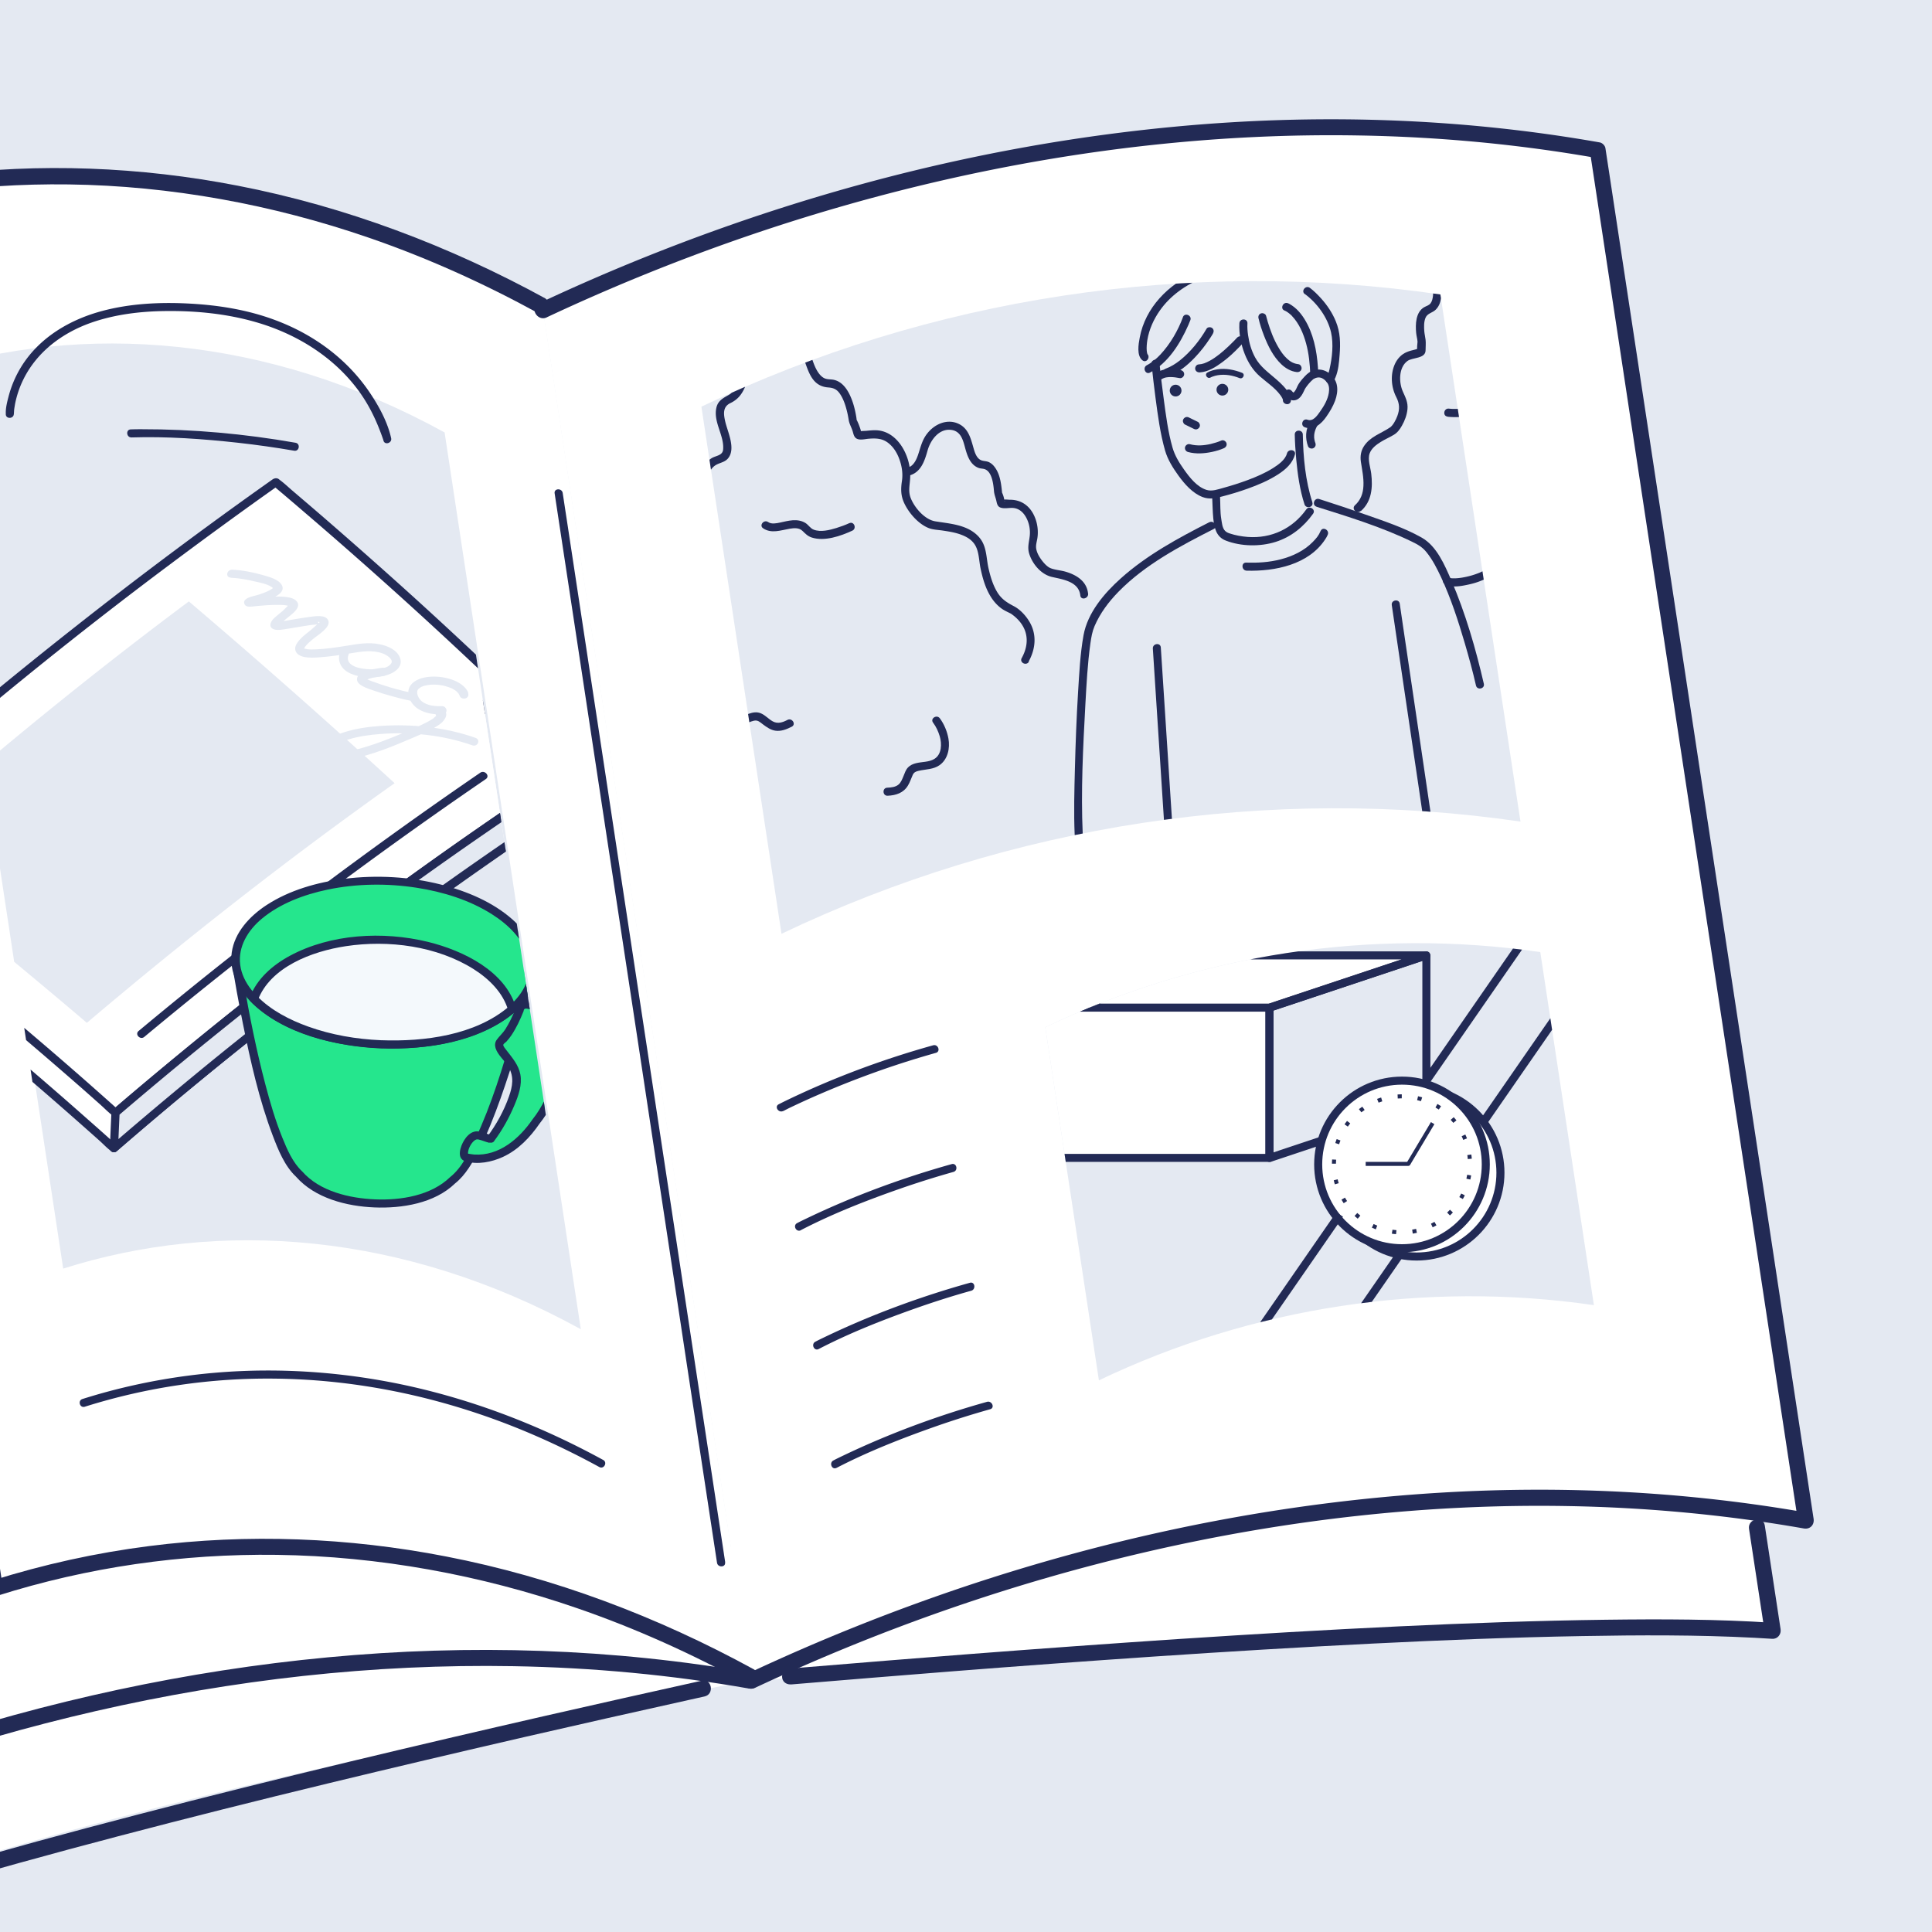
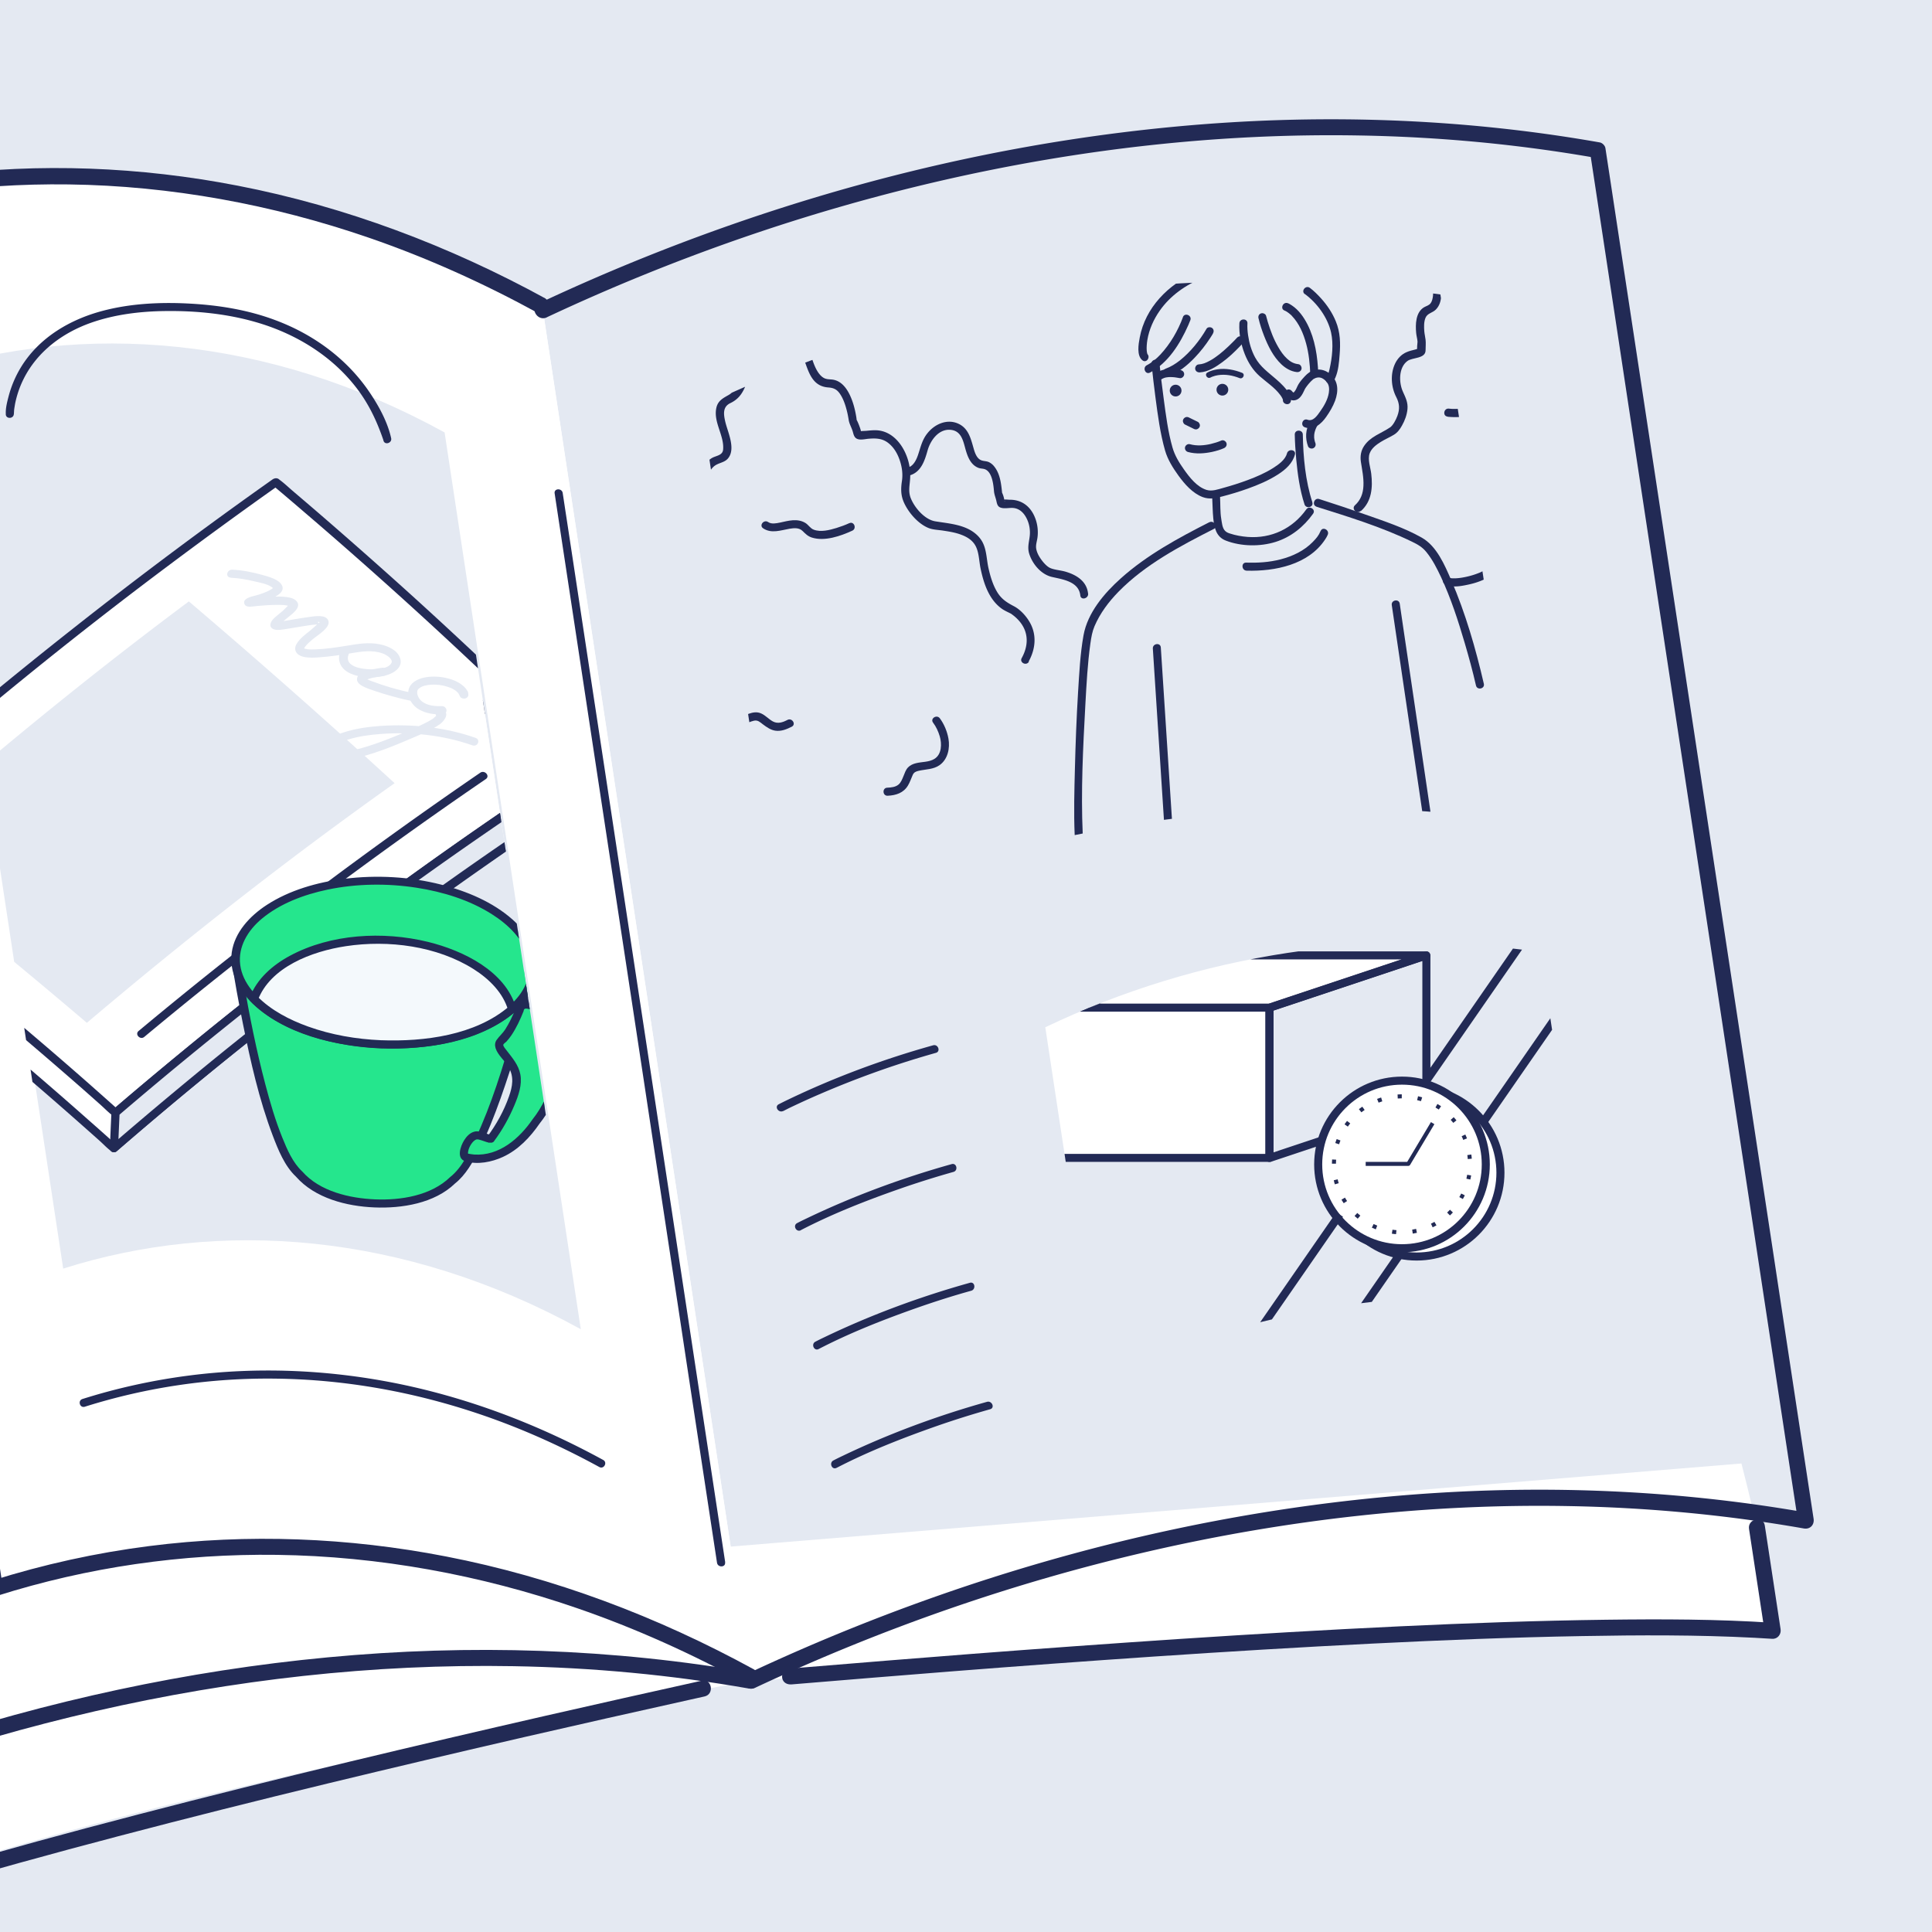
<svg xmlns="http://www.w3.org/2000/svg" viewBox="0 0 240 240">
  <defs>
    <clipPath id="clippath">
      <path class="cls-1" d="M240.25 240H0V0h240.25v240Z" />
    </clipPath>
    <clipPath id="clippath-1">
      <path class="cls-1" d="M198 162.13c-20.91-3.04-42.43.22-61.49 9.34-2.66-17.54-4-26.32-6.66-43.86 19.06-9.12 40.58-12.38 61.49-9.34 2.66 17.54 4 26.32 6.66 43.86Z" />
    </clipPath>
    <clipPath id="clippath-2">
      <path class="cls-1" d="M71.88 165.31c-22.11-12.15-44.95-13.67-64.3-7.53C2.13 121.9-3.89 82.27-9.34 46.38c19.35-6.14 42.2-4.62 64.3 7.53l16.92 111.41Z" />
    </clipPath>
    <clipPath id="clippath-3">
      <path class="cls-1" d="M188.88 102.06c-31.21-4.55-63.35.34-91.8 13.94l-9.95-65.48c28.46-13.61 60.59-18.49 91.8-13.94l9.95 65.48Z" />
    </clipPath>
    <clipPath id="clippath-4">
      <path class="cls-1" d="M0 0h240v240H0z" />
    </clipPath>
    <style>.cls-1{fill:none}.cls-5,.cls-6{fill:#fff}.cls-8{fill:#e4e9f2}.cls-9{fill:#222a55}.cls-10{fill:#25e68d}.cls-6{stroke:#222a55;stroke-miterlimit:10}</style>
  </defs>
  <path class="cls-8" d="M240.25 240H0V0h240.25v240Z" id="bs" />
  <g style="clip-path:url(#clippath)" id="illust">
    <path class="cls-5" d="M93.3 208.8S5.13 224.14-29.74 240.55l-1.96-21.64 98.3-24.8 149.73-12.31s5.02 19.43 3.89 20.78c-13.96-4.88-117.5 5.27-120.74 5.68-4.26.54-6.18.54-6.18.54Z" />
    <path class="cls-5" d="M93.3 208.8c-44.2-7.82-90.85 1.02-131.04 19.91-7.96-52.39-17.9-117.87-25.86-170.26 40.18-18.89 86.84-27.73 131.04-19.91" />
    <path class="cls-9" d="M93.38 208.31c-17.26-3.04-34.92-3.57-52.36-1.95-17.49 1.62-34.77 5.38-51.43 10.9-9.38 3.11-18.57 6.79-27.51 10.98l.67.43c-1.62-10.65-3.24-21.3-4.85-31.95-1.71-11.26-3.42-22.52-5.13-33.77s-3.49-22.95-5.23-34.43c-1.72-11.31-3.44-22.62-5.15-33.92s-3.27-21.5-4.9-32.25l-.6-3.93-.33.51c15.8-7.41 32.36-13.2 49.37-17.11s34.5-5.89 51.97-5.59c9.87.17 19.73 1.1 29.45 2.81.63.11.8-.87.17-.99-17.26-3.04-34.92-3.57-52.36-1.95S-19.61 41.48-36.27 47c-9.38 3.11-18.57 6.79-27.51 10.98-.19.09-.36.28-.33.51 1.62 10.65 3.24 21.3 4.85 31.95 1.71 11.26 3.42 22.52 5.13 33.77s3.49 22.95 5.23 34.43 3.44 22.62 5.15 33.92 3.27 21.5 4.9 32.25l.6 3.93c.04.29.36.57.67.43 15.8-7.41 32.36-13.2 49.37-17.1 17.02-3.9 34.5-5.89 51.97-5.59 9.87.17 19.73 1.1 29.45 2.81.63.11.8-.87.17-.99Z" />
-     <path class="cls-5" d="M67.44 38.54c40.19-18.89 86.85-27.73 131.04-19.91 7.96 52.39 17.9 117.87 25.86 170.26-44.2-7.82-90.85 1.02-131.04 19.91" />
    <path class="cls-9" d="M67.66 38.99c15.86-7.44 32.49-13.25 49.58-17.14 17.02-3.88 34.5-5.86 51.97-5.53 9.8.19 19.59 1.11 29.24 2.81l-.46-.4c1.62 10.65 3.24 21.3 4.85 31.95l5.13 33.77c1.74 11.48 3.49 22.95 5.23 34.43s3.44 22.62 5.15 33.92c1.63 10.75 3.27 21.5 4.9 32.25l.6 3.93.52-.6c-17.27-3.04-34.91-3.56-52.36-1.94-17.56 1.63-34.9 5.41-51.63 10.98-9.31 3.1-18.43 6.75-27.31 10.92-.58.27-.14 1.17.45.89 15.86-7.44 32.49-13.25 49.58-17.14s34.5-5.86 51.97-5.53c9.8.19 19.59 1.11 29.24 2.81.34.06.56-.32.52-.6-1.62-10.65-3.24-21.3-4.85-31.95-1.71-11.26-3.42-22.52-5.13-33.77s-3.49-22.95-5.23-34.43l-5.15-33.92c-1.63-10.75-3.27-21.5-4.9-32.25l-.6-3.93c-.04-.24-.25-.36-.46-.4-17.27-3.04-34.91-3.56-52.36-1.94-17.56 1.63-34.9 5.41-51.63 10.98-9.31 3.1-18.43 6.75-27.31 10.92-.58.27-.14 1.17.45.89Z" />
    <path class="cls-8" d="M188.88 102.06c-31.21-4.55-63.35.34-91.8 13.94l-9.95-65.48c28.46-13.61 60.59-18.49 91.8-13.94l9.95 65.48Zm-121.9 83.52c-31.21-4.55-63.35.34-91.8 13.94l-9.95-65.48c28.46-13.61 60.59-18.49 91.8-13.94l9.95 65.48Z" />
    <path class="cls-5" d="M67.36 38C35.09 20.27 1.75 18.05-26.5 27.01-18.54 79.4-8.6 144.89-.64 197.27c28.25-8.97 61.59-6.75 93.86 10.99" />
    <path class="cls-9" d="M67.62 37.58c-11.93-6.54-24.77-11.41-38.13-14.01-12.04-2.34-24.42-2.84-36.6-1.31-6.61.83-13.15 2.26-19.5 4.27-.27.09-.42.31-.38.6 1.62 10.64 3.23 21.29 4.85 31.93 1.72 11.3 3.43 22.61 5.15 33.91s3.48 22.94 5.23 34.41c1.72 11.3 3.43 22.6 5.15 33.9l4.89 32.22c.2 1.3.39 2.59.59 3.89.04.25.35.46.6.38 11.26-3.56 23.05-5.27 34.86-5.12 12.69.17 25.31 2.47 37.31 6.58 7.37 2.52 14.48 5.72 21.31 9.46.56.31 1.1-.54.53-.85-11.93-6.54-24.77-11.41-38.13-14.01-12.04-2.34-24.42-2.84-36.6-1.31-6.62.83-13.15 2.26-19.5 4.27l.6.38c-1.62-10.64-3.23-21.29-4.85-31.93-1.72-11.3-3.43-22.61-5.15-33.91s-3.48-22.94-5.23-34.41-3.43-22.6-5.15-33.9-3.26-21.48-4.89-32.22c-.2-1.3-.39-2.59-.59-3.89l-.38.6c11.26-3.56 23.05-5.27 34.86-5.12 12.69.17 25.31 2.47 37.31 6.58 7.37 2.52 14.48 5.72 21.31 9.46.56.31 1.1-.54.53-.85Z" />
    <path class="cls-8" d="M72.15 165.12c-22.11-12.15-44.95-13.67-64.3-7.53C2.4 121.71-3.62 82.08-9.07 46.19c19.35-6.14 42.2-4.62 64.3 7.53l16.92 111.41Z" />
    <path class="cls-9" d="M74.93 181.36c-8.17-4.47-16.97-7.81-26.12-9.6-8.32-1.62-16.88-1.97-25.29-.89-4.5.58-8.95 1.55-13.28 2.92-.61.19-.33 1.15.29.96a75.56 75.56 0 0 1 23.79-3.49c8.66.11 17.27 1.68 25.47 4.48 5.07 1.73 9.96 3.93 14.66 6.5.57.31 1.05-.57.48-.88Zm22.37-43.34-.04.02c.06-.03.13-.06.19-.1.23-.11.45-.23.68-.34.84-.4 1.68-.79 2.53-1.17 2.9-1.29 5.85-2.46 8.84-3.51 2.23-.78 4.49-1.49 6.76-2.13.62-.17.28-1.11-.34-.94-6.17 1.72-12.23 3.97-18 6.74-.4.19-.8.39-1.19.59-.57.3 0 1.12.56.83Zm2.19 14.79c3.9-2.02 8.05-3.65 12.19-5.1 2.23-.78 4.49-1.49 6.76-2.13.62-.17.4-1.15-.22-.97-6.18 1.73-12.26 3.98-18.05 6.76-.38.18-.77.37-1.15.57-.57.3-.1 1.18.47.88Zm2.21 14.77c3.88-2.01 8-3.63 12.11-5.08 2.25-.79 4.53-1.52 6.84-2.16.61-.17.46-1.16-.16-.99-6.19 1.73-12.26 3.97-18.05 6.75-.38.18-.77.37-1.15.57-.57.29-.16 1.21.41.91Zm2.23 14.76c3.94-2.04 8.13-3.68 12.31-5.15 2.23-.78 4.49-1.49 6.76-2.13.62-.17.23-1.09-.39-.92-6.14 1.72-12.17 3.95-17.93 6.71-.38.18-.77.37-1.15.57-.57.29-.19 1.22.39.92ZM1.73 51.4c0-.12.01-.24.02-.36s-.01.11 0-.07l.03-.24.09-.55c.22-1.09.57-2.12 1.06-3.1 1.7-3.41 4.84-5.74 8.39-6.99 2.94-1.03 6.07-1.41 9.17-1.45 3.79-.05 7.62.32 11.27 1.37 4.92 1.41 9.48 4.17 12.6 8.28 1.48 1.95 2.45 4.02 3.24 6.31.01.03.02.07.03.11.14.63 1.1.34.96-.28-.45-2.03-1.54-4.01-2.69-5.71-2.83-4.18-7-7.2-11.7-8.95-3.49-1.31-7.2-1.89-10.92-2.07-3.5-.17-7.07.01-10.47.9-4.1 1.07-7.95 3.33-10.2 7.01-.69 1.13-1.22 2.38-1.55 3.66-.17.65-.36 1.39-.34 2.07v.1c-.01.64.99.62 1-.03Zm96.44 157.36c6.64-.55 13.27-1.1 19.91-1.62 8.4-.66 16.8-1.28 25.21-1.85 9.07-.61 18.15-1.17 27.24-1.62s17.33-.78 26-.93c7.17-.13 14.35-.16 21.5.21.73.04 1.46.08 2.2.13.36.02.53-.34.48-.63-.57-3.75-1.14-7.5-1.71-11.24l-.25-1.63c-.1-.63-1.06-.36-.96.27.57 3.75 1.14 7.5 1.71 11.24l.25 1.63.48-.63c-6.89-.45-13.81-.47-20.72-.38-8.54.11-17.09.42-25.62.82-9.09.43-18.18.96-27.26 1.56-8.55.56-17.09 1.18-25.64 1.84-6.92.53-13.83 1.1-20.75 1.67-.69.06-1.38.12-2.07.17-.64.05-.64 1.05 0 1Zm-10.9.52c-6.46 1.43-12.92 2.88-19.37 4.35-8.12 1.86-16.23 3.75-24.33 5.7-8.76 2.11-17.52 4.28-26.24 6.55-8.31 2.16-16.6 4.41-24.84 6.83-6.85 2.02-13.69 4.14-20.39 6.61-.69.25-1.37.51-2.06.78l.7.36c-.57-3.75-1.14-7.5-1.71-11.24l-.25-1.63c-.1-.64-1.08-.46-.98.18.57 3.75 1.14 7.5 1.71 11.24l.25 1.63c.05.34.41.47.7.36 6.46-2.48 13.06-4.57 19.69-6.56 8.09-2.43 16.24-4.66 24.41-6.81 8.67-2.28 17.36-4.46 26.08-6.57 8.23-1.99 16.46-3.93 24.71-5.83 6.69-1.54 13.38-3.04 20.08-4.53.67-.15 1.34-.3 2.02-.45.63-.14.45-1.12-.18-.98Zm2.82-15.19c-1.3-8.56-2.6-17.12-3.9-25.67l-3.99-26.26c-1.33-8.75-2.68-17.62-4.02-26.44s-2.65-17.47-3.98-26.2-2.55-16.8-3.83-25.2c-.16-1.03-.31-2.05-.47-3.08-.1-.63-1.1-.59-1 .05 1.27 8.39 2.55 16.78 3.82 25.17s2.63 17.33 3.95 26 2.68 17.61 4.01 26.42 2.68 17.62 4.01 26.43 2.6 17.11 3.9 25.67l.48 3.15c.1.63 1.1.59 1-.05Z" />
    <path class="cls-8" d="M198 162.13c-20.91-3.04-42.43.22-61.49 9.34-2.66-17.54-4-26.32-6.66-43.86 19.06-9.12 40.58-12.38 61.49-9.34 2.66 17.54 4 26.32 6.66 43.86Z" />
    <g style="clip-path:url(#clippath-1)">
      <path class="cls-5" d="M125.23 125.17h32.47v18.67h-32.47z" />
      <path class="cls-9" d="M157.68 143.34h-32.47l.52.48v-18.67l-.48.52h32.47l-.52-.48v18.67c0 .65 1 .6 1-.05v-18.67c0-.28-.26-.48-.52-.48h-32.47c-.28 0-.48.26-.48.52v18.67c0 .28.26.48.52.48h32.47c.65 0 .6-1-.05-1Z" />
      <path class="cls-5" d="M157.7 125.17h-31.66l18.68-6.5h32.47l-19.49 6.5z" />
      <path class="cls-9" d="M157.69 124.67h-31.66l.15.98 9.75-3.39 6.43-2.24 1.96-.68c.15-.05.31-.1.46-.16.17-.06-.14 0-.02 0 .88-.04 1.77 0 2.65 0h28.53c.36 0 .75.05 1.11 0h.14l-.15-.98-17.1 5.7c-.8.27-1.59.53-2.39.8-.61.2-.33 1.16.28.96l17.1-5.7c.8-.27 1.59-.53 2.39-.8.54-.18.43-.98-.15-.98h-32.19c-.6 0-1.16.28-1.72.47l-5.81 2.02c-3.78 1.31-7.57 2.59-11.34 3.94-.07.03-.14.05-.21.07-.53.18-.43.98.15.98h31.66c.64 0 .62-1-.02-1Z" />
      <path class="cls-9" d="m176.98 136.89-17.1 5.7c-.8.27-1.59.53-2.39.8l.71.5v-18.67l-.29.41 17.1-5.7c.8-.27 1.59-.53 2.39-.8l-.71-.5v18.67c0 .64 1 .74 1 .1v-18.67c0-.4-.33-.63-.71-.5l-17.1 5.7c-.8.27-1.59.53-2.39.8-.15.05-.29.25-.29.41v18.67c0 .4.33.63.71.5l17.1-5.7c.8-.27 1.59-.53 2.39-.8.61-.2.19-1.11-.42-.91Z" />
      <circle class="cls-6" cx="175.98" cy="145.68" r="10.41" />
      <circle class="cls-6" cx="174.16" cy="144.65" r="10.41" />
      <circle class="cls-5" cx="174.16" cy="144.65" r="8.45" />
      <circle cx="174.16" cy="144.65" r="8.45" transform="rotate(-76.72 174.156 144.648)" style="stroke-linejoin:round;stroke-width:.5px;stroke:#222a55;stroke-dasharray:0 0 .51 2.02;fill:none" />
      <path class="cls-6" d="m177.19 134.24 11.7-16.89m-4.72 22.17 11.7-16.89m-41.15 45.13 11.7-16.89m-4.31 21.96 11.7-16.89" />
      <path style="stroke-linejoin:round;stroke-width:.5px;stroke:#222a55;fill:#fff" d="m177.97 139.52-3.02 5.06h-5.3" />
    </g>
    <g style="clip-path:url(#clippath-2)">
      <path class="cls-5" d="M33.88 64.31C46.86 75.52 59.6 86.98 71.65 99.2c-19.94 13.46-39.34 27.63-57.5 43.44-12.18-11.05-24.96-21.44-38.08-31.35" />
      <path class="cls-9" d="M33.51 64.69c1.32 1.11 2.62 2.23 3.93 3.35 3.14 2.71 6.25 5.44 9.32 8.19 3.69 3.32 7.33 6.67 10.91 10.05 3.11 2.93 6.17 5.89 9.19 8.87.99.98 1.98 1.96 2.96 2.94.43.43.88 1.06 1.4 1.4.02.01.04.04.06.06.03-.26.07-.52.1-.79-8.26 5.41-16.41 11.12-24.33 16.96-7.5 5.53-14.96 11.31-22.17 17.23-3.72 3.06-7.4 6.15-11.02 9.27.21 0 .41.01.62.02-1.19-1.08-2.39-2.15-3.6-3.21-2.91-2.58-5.86-5.14-8.85-7.67-3.6-3.05-7.25-6.08-10.97-9.06-3.22-2.59-6.48-5.16-9.79-7.7-1.08-.83-2.17-1.66-3.26-2.49-.51-.39-1.01-.84-1.56-1.18a.304.304 0 0 1-.07-.05c-.54-.4-1.16.41-.63.81 1.32.99 2.64 1.99 3.95 2.99 3.16 2.42 6.29 4.86 9.38 7.33 3.72 2.97 7.39 5.98 11 9.03 3.14 2.64 6.23 5.31 9.28 8 1 .88 2 1.77 2.99 2.65.46.41.91.9 1.41 1.27l.06.06c.15.14.46.16.62.02 6.59-5.7 13.4-11.28 20.37-16.75a528.27 528.27 0 0 1 23.28-17.26c4.54-3.18 9.15-6.32 13.84-9.41.29-.19.36-.53.1-.79a597.44 597.44 0 0 0-12.32-12.07c-3.57-3.39-7.19-6.75-10.87-10.08-3.2-2.89-6.44-5.76-9.72-8.6l-3.24-2.79c-.51-.43-1-.93-1.55-1.32-.02-.02-.05-.04-.07-.06-.53-.45-1.29.3-.76.75Z" />
      <path class="cls-5" d="M-23.99 106.88c18.35-16.97 38.02-32.33 58.25-46.97C47.33 71.13 60.15 82.6 72.28 94.83c-20.08 13.44-39.63 27.6-57.94 43.4C2.07 127.18-10.8 116.78-24 106.88Z" />
      <path class="cls-9" d="M-23.57 107.18A595.22 595.22 0 0 1-3.04 89.22C4.65 82.79 12.58 76.51 20.6 70.5c4.62-3.46 9.31-6.89 14.07-10.25-.27 0-.55 0-.82.01 1.32 1.11 2.64 2.23 3.95 3.36 3.17 2.71 6.29 5.44 9.38 8.2 3.72 3.32 7.38 6.67 10.99 10.06 3.13 2.94 6.22 5.9 9.26 8.88 1 .98 1.99 1.96 2.98 2.94.43.43.88 1.07 1.41 1.4.02.01.04.04.06.06 0-.24.02-.47.02-.71-8.32 5.4-16.52 11.11-24.5 16.95a545.85 545.85 0 0 0-22.34 17.22c-3.75 3.06-7.46 6.14-11.1 9.27.24-.01.48-.03.72-.04-1.2-1.08-2.41-2.15-3.62-3.22-2.93-2.58-5.9-5.14-8.91-7.67-3.62-3.06-7.3-6.08-11.04-9.06-3.24-2.59-6.53-5.16-9.85-7.7-1.09-.83-2.19-1.66-3.28-2.49-.52-.39-1.02-.83-1.57-1.18-.02-.02-.05-.03-.07-.05-.54-.4-1.21.39-.67.79a537.683 537.683 0 0 1 13.42 10.32c3.75 2.97 7.44 5.98 11.08 9.03 3.16 2.64 6.27 5.31 9.35 8 1.01.88 2.01 1.77 3.01 2.66.47.42.92.89 1.42 1.27l.06.06c.22.2.51.14.72-.04 6.65-5.7 13.51-11.28 20.53-16.74 7.64-5.94 15.51-11.72 23.46-17.24 4.57-3.17 9.22-6.31 13.94-9.39.24-.16.21-.52.03-.71a600.81 600.81 0 0 0-3.58-3.56c-2.9-2.86-5.84-5.7-8.82-8.51-3.59-3.39-7.24-6.76-10.95-10.09-3.22-2.89-6.48-5.76-9.78-8.61-1.08-.93-2.17-1.86-3.26-2.79-.51-.44-1.01-.92-1.56-1.32-.02-.02-.05-.04-.07-.06-.24-.21-.58-.16-.82.01A579.527 579.527 0 0 0 9.26 77.93c-7.62 6-15.19 12.26-22.51 18.65-3.77 3.3-7.5 6.62-11.16 9.99-.5.46.35 1.07.84.62Z" />
      <path class="cls-8" d="M-14.9 106.06C-2.55 95.1 10.22 84.58 23.46 74.71c8.68 7.39 17.16 14.87 25.56 22.58-13.18 9.34-25.91 19.33-38.23 29.77a845.054 845.054 0 0 0-25.68-21Z" />
      <path class="cls-9" d="M59.66 95.99c-6.4 4.38-12.66 8.86-18.79 13.43a583.04 583.04 0 0 0-14.17 10.92c-3.2 2.55-6.36 5.13-9.48 7.73-.51.42.2 1.16.7.74 5.13-4.27 10.37-8.48 15.73-12.62a569.193 569.193 0 0 1 26.7-19.41c.56-.38-.13-1.17-.69-.79Z" />
      <path class="cls-8" d="M28.66 71.77c.99.04 1.99.22 2.95.45.64.15 1.94.37 2.35.9-.04-.06.08-.17-.03-.08-.14.11-.29.2-.45.29-.39.21-.82.36-1.24.51-.48.17-1.45.29-1.79.68-.17.19-.16.41-.03.61.25.4 1.1.18 1.49.15.84-.08 1.68-.14 2.53-.14.37 0 .74 0 1.11.06.09.01.21.06.3.06.47-.02-.26.07.06-.11-.15.08-.56.53-.78.73-.37.32-.77.61-1.12.95-.45.43-.72 1.16.13 1.38.42.1.91 0 1.33-.06.73-.11 1.46-.25 2.19-.36.54-.09 1.09-.18 1.64-.21.07 0 .54.04.57.01-.01 0-.74-.47-.17-.31.02 0-.19.21-.14.17-.33.24-.62.55-.93.8-.63.51-1.38 1.04-1.78 1.73-.45.75-.03 1.42.88 1.62.65.14 1.35.1 2.01.05 1.29-.09 2.57-.29 3.84-.5 1.31-.22 2.66-.44 3.95.02.51.18 1.34.72 1.09 1.2-.47.88-2.53.84-3.43.71-.58-.08-1.27-.24-1.69-.64-.45-.44-.31-.99-.04-1.47.31-.58-.69-1.03-1.01-.45-.67 1.23-.34 2.5 1.07 3.14 1.26.57 2.86.6 4.2.3 1.14-.26 2.41-1.03 1.97-2.24-.34-.96-1.47-1.47-2.5-1.68-1.43-.3-2.79-.04-4.2.19-1.26.2-2.55.4-3.83.44-.33.01-.66.02-.98-.02-.19-.03-.46-.11-.44-.11.02 0 .01.09.03.05.01-.02-.02.03.04-.1.05-.09.09-.15.11-.18.26-.34.61-.63.94-.91.6-.51 2.26-1.46 1.92-2.32-.31-.79-1.75-.52-2.42-.43-.7.09-1.4.22-2.09.33-.37.06-.74.13-1.12.18-.13.02-.25.03-.38.04-.32.03-.4-.09-.23.24.19.36.18.15.42-.07.21-.19.44-.37.66-.55.44-.37 1-.75 1.28-1.23.4-.66-.15-1.18-.86-1.34-.91-.21-1.93-.14-2.86-.09-.49.03-.98.07-1.47.11-.17.02-.35.03-.52.05-.1.01-.29 0-.19.02.12.07.24.14.37.21l-.03.61c-.21.24-.21.08-.07.07.06 0 .16-.05.22-.07.21-.07.43-.14.65-.21.52-.17 1.03-.35 1.52-.57.68-.3 1.78-.85 1.36-1.67-.39-.76-1.66-1.07-2.47-1.3-1.18-.33-2.43-.58-3.68-.64-.72-.03-.92.96-.19.99Z" />
      <path class="cls-8" d="M47.56 82.94c-.4.05-.79.12-1.18.19-.55.11-1.17.24-1.62.56-.26.19-.45.45-.41.76.04.36.36.6.68.78.5.28 1.09.45 1.64.64.65.22 1.31.42 1.97.6.74.21 1.48.4 2.24.55.7.14.9-.84.2-.98-1.67-.33-3.32-.83-4.9-1.42-.19-.07-.38-.14-.56-.23 0 0-.14-.08-.06-.03.07.04-.04-.02-.04-.03-.02-.01-.04-.03-.06-.04-.02-.02-.1-.11-.04-.03.06.08 0 0 0 0-.05-.06.03.06.03.06-.03-.08.02.13 0 .05 0-.04.02-.05 0 .07.01-.05-.06.14 0 .02-.04.09-.06.09 0 .01-.12.13-.03.03.02 0 .04-.03.09-.05.14-.07.08-.04-.03.01-.04.02.03-.01.07-.03.1-.04l.18-.06c.25-.08.52-.15.78-.2.08-.02.16-.03.23-.05.15-.03-.07 0 .08-.01l.35-.06c.12-.02.23-.03.35-.05.3-.03.54-.25.51-.53-.02-.26-.3-.5-.6-.46Z" />
      <path class="cls-8" d="M58.18 86.09c-.3-.83-1.21-1.38-2.08-1.68-.97-.33-2.06-.44-3.08-.3-.88.13-1.82.51-2.17 1.29-.43.98.26 2.18 1.18 2.72.86.51 1.98.68 2.99.59.71-.06.52-1.05-.19-.99h-.52c-.49-.03-.84-.08-1.27-.24-.43-.16-.81-.42-1.03-.83-.03-.05-.05-.11-.08-.16 0 0-.06-.16-.03-.06l-.06-.22c0-.04-.01-.08-.02-.13-.02-.13 0 .1 0-.03 0-.05.05-.3 0-.16.02-.06.05-.12.07-.18.01-.03.07-.1 0 0l.06-.09c.02-.03.05-.05.07-.08.08-.09-.09.07.01 0 .07-.06.14-.11.22-.16.11-.07-.07.04 0 0 .03-.02.06-.03.09-.05.08-.04.16-.07.24-.1.04-.02.09-.03.13-.04.15-.05-.11.03.04-.01l.28-.06c.76-.14 1.65-.07 2.35.13.22.06.43.14.64.22.05.02.09.04.14.06.06.03.06.03 0 0 .03.01.06.03.09.05.1.05.19.11.28.17l.11.08c.02.02.05.04.07.06-.04-.04-.05-.04-.02-.02.07.06.14.13.2.2.03.03.05.06.08.1.03.05.03.04 0 0 .01.02.03.05.04.07.04.08.08.17.12.25.09.26.49.35.74.25.3-.12.37-.4.27-.66Z" />
      <path class="cls-8" d="M54.46 89.09c.13.04-.24-.28-.13-.27-.05 0-.49.41-.55.46-.28.18-.58.35-.88.5-.76.39-1.55.73-2.34 1.07-2.09.89-4.24 1.75-6.46 2.3-.75.19-1.66.44-2.45.32-.41-.06-.57-.19-.34-.55.38-.59 1.39-.89 2.06-1.09 1.25-.37 2.58-.55 3.89-.65 3.82-.29 7.83.14 11.42 1.41.67.23 1.06-.7.39-.93-3.73-1.32-7.86-1.75-11.83-1.48-1.54.11-3.09.33-4.54.8-.89.29-1.96.72-2.4 1.54-.36.66-.13 1.47.64 1.79.81.33 1.82.15 2.65-.01 2.66-.53 5.24-1.59 7.7-2.65 1.14-.49 2.36-.99 3.36-1.69.55-.39 1.35-1.49.21-1.79-.68-.18-1.07.75-.39.93Zm-40.11 49.14c18.31-15.8 37.85-29.96 57.94-43.4-.25 1.75-.38 2.63-.63 4.38-19.94 13.46-39.34 27.63-57.5 43.44l.2-4.42Z" />
      <path class="cls-9" d="M14.69 138.6c6.65-5.7 13.51-11.28 20.53-16.74 7.64-5.94 15.51-11.72 23.46-17.24 4.57-3.17 9.22-6.31 13.94-9.39-.29-.15-.59-.31-.88-.46l-.63 4.38c.07-.11.14-.22.21-.34-8.26 5.41-16.41 11.12-24.33 16.97-7.5 5.53-14.96 11.31-22.17 17.23-3.72 3.06-7.4 6.15-11.01 9.27.28.13.57.25.85.38.07-1.47.13-2.94.2-4.42.03-.64-.99-.67-1.02-.02-.07 1.47-.13 2.94-.19 4.42-.02.44.53.65.85.38 7.98-6.91 16.24-13.71 24.64-20.06 9.23-6.97 18.66-13.77 28.2-20.26 1.39-.94 2.81-1.88 4.22-2.81.33-.21.56-.34.64-.7.05-.23.07-.46.1-.69.17-1.2.35-2.4.52-3.6.06-.44-.51-.7-.88-.46-8.3 5.4-16.52 11.11-24.5 16.95a545.85 545.85 0 0 0-22.34 17.22c-3.75 3.06-7.46 6.14-11.1 9.27-.5.43.2 1.16.69.73Z" />
      <path class="cls-10" d="M29.27 119.11c1.33 8.91 2.84 19.09 7.9 26.73 1.74 2.02 5.27 3.47 9.4 3.64 4.13.17 7.77-1 9.67-2.87 5.78-7.09 7.94-17.24 10.02-26.01" />
      <path class="cls-9" d="M28.75 119.21c.4 2.65.89 5.3 1.42 7.93.95 4.7 2.01 9.45 3.72 13.95.67 1.76 1.47 3.76 2.88 5.08.29.27.88.2.89-.28-.3.09-.59.19-.89.28 2.36 2.69 6.31 3.68 9.74 3.82 3.41.14 7.46-.5 10.02-2.98l-.81-.45c-.02.42.46.73.81.45 1.32-1.05 2.19-2.63 2.95-4.1 1.07-2.09 1.92-4.28 2.71-6.49 1.51-4.24 2.75-8.57 3.88-12.93.24-.94.48-1.88.7-2.82.15-.63-.9-.75-1.05-.13-.58 2.53-1.26 5.04-1.97 7.54-1.29 4.53-2.69 9.11-4.69 13.39-.77 1.66-1.67 3.58-3.14 4.75l.81.45c.02-.38-.48-.77-.81-.45-2.38 2.31-6.13 2.9-9.31 2.77-3.16-.13-6.88-.98-9.06-3.46-.27-.31-.88-.17-.89.28.3-.09.59-.19.89-.28-1.19-1.11-1.88-2.73-2.48-4.21-.87-2.15-1.52-4.38-2.11-6.62-1.12-4.25-1.98-8.56-2.72-12.89-.16-.93-.32-1.85-.45-2.78-.09-.64-1.13-.44-1.03.19Z" />
      <path class="cls-10" d="M64.51 125.51s-1.09 2.84-2.24 3.79c-1.21 1.01 2.1 2.39 1.91 5.13-.12 1.69-1.59 4.89-3.24 7.08-.57-.12-1.03-.29-1.33-.41-1.37-.53-2.57 2.64-1.67 2.69 0 0 4.61 1.51 8.67-4.48.75-.92 1.47-2.17 2.11-3.86 3.02-7.95-3.68-12.45-4.2-9.93Z" />
      <path class="cls-9" d="M64.01 125.37c-.33.86-.74 1.7-1.23 2.48-.31.49-.74.85-1.07 1.31-.23.31-.26.67-.15 1.04.28.89 1.16 1.56 1.62 2.36.7 1.21.49 2.39.05 3.64-.63 1.8-1.58 3.51-2.72 5.04-.18.24 0 .69.3.74-.07-.28-.15-.56-.22-.84.26.21.53.41.79.62.19-.26 0-.67-.3-.74-.68-.15-1.45-.63-2.16-.44-.56.15-.98.61-1.27 1.08-.44.71-1 2.26.16 2.6 1.52.45 3.28.1 4.68-.55 1.91-.88 3.38-2.45 4.55-4.15.23-.34-.14-.91-.56-.75.19.25.38.5.56.75 2.22-2.77 3.56-6.79 2.74-10.3-.44-1.88-1.76-4.39-3.92-4.9-.84-.2-1.65.16-1.85 1-.14.63.86.9 1.01.27.05-.21.11-.29.2-.32.09-.03.29-.03.51.05.7.22 1.29.8 1.73 1.35 1.58 1.98 1.81 4.68 1.24 7.03-.46 1.89-1.31 3.76-2.53 5.29-.26.33.16.9.56.75-.19-.25-.38-.5-.56-.75-1.64 2.39-4.15 4.6-7.28 4.39-.27-.02-.41-.06-.7-.1-.04 0-.08-.03-.12-.03-.18-.03.1.03.07.11.02-.05-.01-.2 0-.25.05-.5.37-1.11.76-1.44.2-.16.33-.21.58-.15.45.11.88.31 1.33.41-.1-.25-.2-.49-.3-.74-.37.5.38.93.79.62.29-.22.14-.78-.22-.84.1.25.2.49.3.74 1.02-1.37 1.86-2.88 2.52-4.45.5-1.19.98-2.53.74-3.83-.22-1.17-.99-2.05-1.7-2.97-.11-.15-.45-.52-.42-.71.03-.14.29-.3.39-.4.22-.24.42-.5.61-.77.62-.92 1.1-1.95 1.51-2.98.23-.6-.77-.87-1.01-.27Z" />
      <path class="cls-10" d="M66.25 120.6c-.4 5.59-8.85 9.52-18.89 9.11-10.04-.4-18.15-4.99-18.09-10.6.05-5.6 8.52-10.1 18.91-9.68 10.39.42 18.47 5.58 18.08 11.17Z" />
      <path class="cls-9" d="M65.72 120.62c-.19 2.29-1.88 4.11-3.78 5.34-2.53 1.64-5.56 2.52-8.54 2.95-3.6.52-7.3.43-10.87-.25-3.07-.58-6.18-1.61-8.76-3.39-1.88-1.3-3.63-3.12-3.93-5.41-.29-2.24.94-4.28 2.68-5.73 2.27-1.89 5.23-3 8.18-3.62 3.61-.75 7.41-.8 11.07-.23 3.29.51 6.57 1.53 9.34 3.29 2.05 1.3 4 3.17 4.51 5.53.11.5.13 1.02.1 1.53-.04.64 1.01.59 1.05-.04.15-2.47-1.25-4.71-3.11-6.37-2.44-2.16-5.64-3.51-8.86-4.33-3.88-.99-8.03-1.22-12.01-.72-3.4.43-6.83 1.41-9.66 3.25-2.12 1.38-3.99 3.41-4.34 5.89-.34 2.43.85 4.67 2.59 6.36 2.23 2.15 5.23 3.48 8.2 4.34 3.71 1.07 7.66 1.43 11.5 1.17 3.43-.23 6.89-.98 9.96-2.53 2.33-1.18 4.52-2.95 5.39-5.42.19-.53.28-1.08.33-1.64.05-.64-1-.59-1.05.04Z" />
      <path d="M47.36 129.71c6.84.27 12.9-1.46 16.24-4.36-1.24-4.5-7.71-8.26-15.72-8.58-8.01-.32-14.76 2.9-16.35 7.29 3.09 3.16 8.99 5.38 15.83 5.65Z" style="fill:#f4f9fc" />
      <path class="cls-9" d="M47.41 130.21c5.66.21 12.18-.75 16.58-4.52.14-.12.15-.33.11-.49-1.29-4.53-6.5-7.11-10.95-8.2-5.59-1.36-12.07-.99-17.12 1.72-2.16 1.16-4.13 2.88-4.98 5.15-.06.15-.07.37.06.5 4.13 4.16 10.58 5.6 16.3 5.85.66.03.56-.97-.09-1-3.07-.13-6.16-.66-9.05-1.7-2.31-.83-4.59-2.01-6.31-3.75l.06.5c1.55-4.13 6.7-6.09 10.93-6.73 5.32-.81 11.34-.02 15.89 2.85 1.94 1.23 3.66 2.94 4.29 5.12.04-.16.07-.33.11-.49-4.19 3.59-10.54 4.4-15.9 4.2-.66-.02-.56.97.09 1Z" />
    </g>
-     <path class="cls-9" d="M16.34 54.34c4.4-.14 8.85.18 13.22.66 2.34.26 4.67.59 6.99.99.63.11.8-.88.16-.99-6.31-1.11-12.75-1.69-19.16-1.68-.44 0-.88 0-1.31.02-.64.02-.55 1.02.1 1Z" />
    <g style="clip-path:url(#clippath-3)">
      <path class="cls-9" d="M87.87 85.24c-.17 1.54.22 3.38 1.45 4.41.9.75 1.95.8 3.01.39.44-.17.86-.41 1.32-.51.49-.11.75.17 1.12.45.47.35.97.71 1.56.79.72.1 1.4-.18 2.03-.5.57-.3.03-1.14-.54-.84s-1.19.52-1.81.19c-.52-.28-.93-.77-1.47-1-1.02-.45-2.05.37-3.01.62-1.26.32-2.15-.72-2.49-1.83-.14-.45-.2-.92-.22-1.4v-.58c.07-.63-.91-.84-.98-.2Zm28.04 4.53c.38.5.65 1.1.83 1.7.27.92.26 2.23-.66 2.8-.67.42-1.55.35-2.3.54-.36.09-.71.24-.97.51-.3.3-.42.72-.58 1.1-.15.36-.3.77-.6 1.03-.38.33-.94.38-1.42.4-.64.03-.59 1.03.06 1 1.04-.05 1.97-.35 2.52-1.27.25-.41.39-.87.59-1.31.15-.34.4-.44.75-.52.89-.2 1.83-.16 2.6-.71 1.02-.73 1.3-2.11 1.09-3.29-.16-.89-.53-1.79-1.07-2.52-.38-.51-1.23.02-.84.54Zm-10.39-24.79c-.52.24-1.07.44-1.62.61-.85.26-1.94.54-2.81.21-.43-.16-.65-.59-1.03-.83-.48-.3-1.03-.38-1.59-.34s-1.06.18-1.59.29c-.46.09-1.04.22-1.46-.07-.53-.36-1.16.42-.62.78 1.03.69 2.19.24 3.29.05.56-.09 1.18-.15 1.62.29.36.36.65.65 1.15.81 1.59.5 3.57-.19 5.02-.86.58-.27.21-1.2-.37-.93Z" />
      <path class="cls-9" d="M127.78 82.18c.87-1.57 1.04-3.35.11-4.93-.44-.75-1.15-1.53-1.93-1.94-.88-.46-1.56-.89-2.09-1.77s-.84-1.92-1.07-2.93-.23-2.08-.63-3.01c-.31-.73-.86-1.28-1.53-1.69-1.34-.8-2.96-.9-4.46-1.15-1.28-.21-2.52-1.62-3.02-2.82-.39-.93-.12-1.73-.09-2.69.03-.89-.13-1.81-.46-2.64-.62-1.6-1.9-3.07-3.72-3.16-.44-.02-.88.03-1.31.07-.12.01-.73.02-.75.07.05-.09.17.33.13.03-.04-.25-.14-.51-.23-.75-.07-.19-.15-.38-.24-.57s-.04-.01-.05-.05c-.04-.14-.04-.3-.07-.45-.1-.6-.23-1.19-.42-1.77-.4-1.21-1.14-2.71-2.57-2.88-.37-.04-.71-.02-1.04-.2s-.59-.5-.79-.82c-.41-.67-.63-1.44-.88-2.18-.46-1.36-1.3-2.58-2.75-2.98s-2.88.19-3.91 1.16c-.63.59-1.11 1.35-1.43 2.15-.41 1.03-.45 2.14-.84 3.16-.24.62-.6 1.26-1.2 1.61-.71.41-1.35.71-1.55 1.6-.4 1.78.98 3.43.84 5.17-.06.81-.93.76-1.48 1.13-.62.41-1.05 1.05-1.31 1.75-.58 1.57-.47 3.41 0 5 .22.75.72 1.43.86 2.19.16.88-.09 1.81-.45 2.6s-.85 1.52-1.54 1.99c-.63.44-1.27.22-1.98.38-1.83.41-3 2.22-3.16 4.01-.09 1.05.13 2.09.42 3.1.15.52.5 1.21.36 1.77s-.78.97-1.2 1.34c-.34.29-.65.62-.94.97-.97 1.19-1.68 2.72-1.27 4.28.3 1.13 1.16 1.73 1.85 2.6s.94 1.88.57 2.92c-.27.74-.78 1.4-1.37 1.91-.28.24-.63.4-.88.68-.65.73-1 1.79-1.28 2.71-.88 2.98-.52 6.39 1.88 8.58.33.3.69.57 1.07.81.21.14.57.25.69.49.21.4-.09 1.06-.23 1.43-.53 1.41-1.31 2.75-1.56 4.25-.12.69-.11 1.42.14 2.08.3.79.97 1.38 1.52 2 .85.97 1.7 1.92 3.07 2.03 2.01.15 3.95-.78 5.95-.82 1.47-.03 2.8.58 4.23.82 1.86.32 3.17 1.87 4.66 2.88.71.48 1.5.9 2.37.99s1.74-.17 2.55-.44c1.7-.58 3.33-1.41 4.9-2.29.33-.18.64-.41.98-.57.87-.4 1.92-.26 2.83-.1 1.93.35 3.9 1.14 5.89.86.63-.09.58-1.09-.06-1-2.01.27-4.01-.6-5.97-.9-.9-.14-1.85-.2-2.73.08-.39.13-.73.34-1.08.54-1.43.83-2.91 1.6-4.46 2.2-.81.31-1.76.69-2.64.64s-1.63-.54-2.3-1.03c-1.39-1.01-2.71-2.45-4.47-2.8-1.35-.27-2.7-.78-4.08-.87-2.04-.13-3.93.69-5.94.8-1.37.08-2.1-.71-2.95-1.67-.53-.6-1.24-1.18-1.43-1.99-.16-.68-.02-1.39.17-2.04.4-1.37 1.18-2.6 1.55-3.98.13-.48.19-1.01 0-1.48-.28-.66-1.07-.91-1.59-1.32a6.175 6.175 0 0 1-2.35-4.13c-.17-1.38.02-2.8.45-4.12.16-.49.36-.98.61-1.44.06-.12.19-.33.23-.39s.09-.12.14-.18c.11-.12 0-.01.06-.06 1.08-.83 2.02-1.7 2.44-3.07.27-.87.21-1.8-.16-2.63-.48-1.07-1.49-1.66-2.05-2.66-.81-1.44 0-3.03.97-4.15.16-.18.33-.36.5-.53.06-.06.33-.3.19-.18.54-.46 1.14-.9 1.41-1.58.22-.55.13-1.11-.03-1.66-.25-.88-.55-1.74-.64-2.65-.18-1.77.81-4.09 2.86-4.12.72-.01 1.26-.05 1.87-.49.66-.47 1.17-1.12 1.57-1.82.81-1.41 1.24-3.25.47-4.77s-1.06-3.15-.79-4.77c.12-.71.37-1.48.92-1.97s1.31-.45 1.78-1.02c1-1.21-.06-3.3-.35-4.58-.21-.92-.33-1.83.65-2.29.52-.25.95-.59 1.29-1.06 1.18-1.63.91-3.78 2.05-5.43.78-1.13 2.17-2.03 3.58-1.64 2.99.83 1.77 5.93 5.22 6.19.66.05 1.07.22 1.46.79s.63 1.25.81 1.92c.12.44.21.89.28 1.34.08.5.36.94.5 1.42.1.34.16.72.51.9.42.21 1.05.03 1.48 0 .88-.07 1.67-.05 2.4.51s1.18 1.36 1.46 2.2.39 1.7.26 2.55c-.14.94-.15 1.75.24 2.64.56 1.26 1.74 2.64 3.04 3.18.53.22 1.17.24 1.74.32.79.12 1.59.24 2.33.52.68.25 1.33.63 1.72 1.26.51.82.5 1.96.69 2.89.38 1.84 1.02 3.86 2.61 5.02.36.26.74.42 1.13.62.12.06.08.05.14.09.38.27.73.59 1.03.96 1.1 1.37 1.04 2.99.21 4.49-.31.56.58 1.01.9.44Z" />
      <path class="cls-9" d="M135.16 73.71c-.17-1.54-1.48-2.32-2.85-2.71-.58-.16-1.31-.21-1.83-.43-.49-.21-.99-.83-1.29-1.29-.22-.34-.4-.72-.47-1.12-.07-.46.08-.87.15-1.32.11-.75.04-1.53-.19-2.24-.5-1.53-1.61-2.53-3.24-2.52-.2 0-.62-.07-.81.01-.09.04-.04.12.13.16s-.01.1.03.03c0-.01-.03-.15-.03-.17-.04-.25-.11-.52-.21-.75-.03-.08-.11-.28-.07-.11-.01-.05 0-.11-.01-.17-.11-1.07-.26-2.27-.97-3.14a1.87 1.87 0 0 0-.61-.51c-.31-.16-.64-.13-.96-.24-.62-.22-.85-1.01-1.01-1.58-.35-1.23-.66-2.48-1.97-3.02-1.38-.57-2.88.13-3.75 1.24-.66.82-.84 1.74-1.17 2.71-.2.58-.55 1.32-1.19 1.52s-.38 1.17.24.97c1.36-.43 1.8-1.84 2.15-3.08s1.35-2.65 2.79-2.56 1.64 1.45 1.95 2.53c.18.61.41 1.25.86 1.72.2.21.45.38.72.48.28.11.62.07.89.21.83.41.97 1.92 1.04 2.72.04.41.2.76.29 1.16.08.36.14.72.54.85.47.16 1.07 0 1.55.04.74.06 1.28.56 1.62 1.2.37.68.52 1.49.44 2.26s-.32 1.44-.06 2.25c.41 1.28 1.48 2.55 2.82 2.86s3.33.56 3.52 2.3c.07.64 1.04.39.97-.24Zm44.28-1.17c.34.29.84.32 1.27.31.57 0 1.13-.11 1.69-.23s1.11-.28 1.64-.5c.43-.18.9-.39 1.21-.74.43-.48-.32-1.14-.75-.66l-.09.09c.06-.06.04-.03-.01 0-.08.05-.15.11-.23.15l-.12.06s-.14.07-.05.03c-.11.05-.22.1-.33.14-.48.19-.97.34-1.47.45-.45.1-.9.18-1.4.2h-.33c-.03 0-.15-.01-.04 0-.04 0-.08 0-.12-.01-.08-.01-.16-.03-.23-.05.13.04.04.01.01 0-.12-.05.06.05 0 0-.49-.41-1.16.33-.66.75Zm.4-20.77c.94.09 1.94.06 2.85-.2.59-.17 1.18-.5 1.46-1.08.12-.24.17-.44.42-.57s.58-.17.87-.21c.72-.1 1.57-.16 2.04-.8.38-.52-.39-1.16-.77-.64-.18.24-.48.31-.78.36-.4.06-.8.09-1.19.18-.42.1-.83.27-1.12.59-.23.26-.31.65-.51.84-.44.44-1.27.51-1.88.54-.47.03-.8.03-1.25-.02-.64-.06-.8.92-.16.99Z" />
      <path class="cls-9" d="M169.06 63.48c1.35-1.19 1.48-2.95 1.28-4.63-.09-.78-.47-1.75-.2-2.52.23-.64.83-1.09 1.38-1.43.53-.33 1.1-.57 1.63-.89.45-.27.75-.68 1-1.13.36-.63.62-1.33.69-2.05.08-.84-.23-1.42-.56-2.16-.52-1.13-.56-3.01.56-3.83.63-.46 2.24-.26 2.25-1.32 0-.42.05-.9 0-1.31-.04-.35-.13-.7-.16-1.06-.04-.54-.06-1.15.15-1.67.24-.58.88-.61 1.29-1.03.95-.97.59-2.41.7-3.61s1.18-1.99 2.39-1.69c.72.17 1.34.64 1.8 1.21.58.7.89 1.57 1.57 2.2.43.4.92.67 1.51.75.38.05.62.1.79.49.13.29.16.66.19.97.1 1.02-.09 2.7 1.04 3.22.53.25 1.1 0 1.61.36.56.38.89 1.07 1.1 1.69.22.66.34 1.37.31 2.07s-.14 1.26.11 1.94c.47 1.23 1.65 2.42 2.94 2.76.61.16 1-.04 1.57-.17.62-.14 1.27.12 1.73.53 1.21 1.07.85 2.57 1.14 3.97.2.96 1.17 1.27 1.82 1.55.79.34 1.64.89 2.01 1.69.28.61.15 1.24-.14 1.82s.57 1.09.86.51c.62-1.22.56-2.5-.35-3.55-.56-.65-1.34-1.12-2.13-1.44-.34-.14-.86-.25-1.04-.61-.22-.42-.1-1.09-.15-1.55-.15-1.56-.78-3.11-2.33-3.74-.6-.24-1.27-.29-1.88-.08s-1.04.12-1.61-.25c-.63-.41-1.2-1.02-1.49-1.72-.27-.66-.05-1.29-.07-1.97-.03-1.37-.45-2.96-1.47-3.94-.47-.46-1.05-.72-1.71-.74-.21 0-.4.05-.56-.11-.18-.19-.21-.59-.24-.83-.16-1.23.12-3.22-1.36-3.74-.61-.22-1.05-.12-1.56-.61-.68-.65-1-1.57-1.63-2.27-.9-1.01-2.29-1.7-3.65-1.38-1.26.29-2.05 1.41-2.15 2.67-.05.63.04 1.27-.03 1.9-.04.31-.1.65-.29.91-.21.29-.53.34-.82.51-1.05.62-1.08 2.13-.98 3.19.03.36.15.74.17 1.09 0 .21-.06.48-.05.71 0 .2-.06.53.11.25.1-.16.09-.08 0-.08-.1 0-.26.07-.35.09-.36.09-.72.17-1.06.32-.65.27-1.14.8-1.44 1.43-.61 1.29-.5 2.91.15 4.16.41.8.45 1.5.13 2.35-.18.48-.53 1.16-.9 1.41-1.12.76-2.44 1.12-3.23 2.31-.39.58-.5 1.26-.4 1.95.15 1 .37 1.98.32 3-.04.94-.34 1.77-1.05 2.41-.48.43.21 1.15.69.72Zm-26.01-18.24c.14 1.39.31 2.78.49 4.17.29 2.19.58 4.43 1.19 6.56.33 1.14.97 2.15 1.66 3.11.77 1.06 1.75 2.19 3.01 2.67.86.32 1.62.14 2.47-.09 1.05-.27 2.09-.59 3.1-.95 1.32-.47 2.62-1.02 3.8-1.78.93-.6 1.8-1.37 2.09-2.47.16-.62-.83-.75-.99-.13-.22.82-1.08 1.4-1.75 1.83-.97.61-2.04 1.07-3.11 1.47-.99.37-2 .69-3.02.97-.67.18-1.41.47-2.1.26-1.21-.37-2.12-1.56-2.82-2.55-.6-.85-1.13-1.71-1.42-2.72-.56-1.96-.82-4.03-1.09-6.05-.2-1.47-.38-2.95-.53-4.43-.06-.64-1.06-.52-.99.12Z" />
      <path class="cls-9" d="M150.58 61.7c.05.9.05 1.81.14 2.71.12 1.16.36 2.29 1.57 2.75 1.89.73 4.24.76 6.16.16s3.5-1.87 4.67-3.51c.37-.52-.47-1.06-.84-.54-1.71 2.4-4.35 3.65-7.29 3.43-.75-.06-1.5-.19-2.22-.43-.22-.07-.41-.15-.58-.32-.37-.35-.41-1.11-.48-1.48-.15-.88-.1-1.83-.15-2.72-.03-.64-1.03-.7-1-.06Z" />
      <path class="cls-9" d="M163.03 62.4c-.87-2.67-1.14-5.61-1.19-8.42-.01-.64-1.01-.65-1 0 .02 1.02.09 2.04.18 3.06.18 1.89.44 3.8 1.03 5.61.2.61 1.17.36.97-.25Z" />
      <circle class="cls-9" cx="146.04" cy="48.52" r=".73" />
      <circle class="cls-9" cx="151.85" cy="48.41" r=".73" />
      <path class="cls-9" d="M147.58 56.15c.99.27 2.03.19 3.02-.02.49-.11.98-.25 1.43-.45.25-.11.41-.35.33-.63-.07-.24-.38-.44-.63-.33-.42.19-.88.32-1.32.43-.82.19-1.74.27-2.6.03-.26-.07-.54.12-.6.37-.06.27.11.53.37.6Zm2.82-9.26s.04-.02.06-.04c-.03.02-.07.03.01 0 .04-.02.08-.03.11-.05.23-.09.5-.16.7-.19.92-.15 1.84.02 2.7.36.43.17.75-.48.31-.66-.97-.38-2.03-.59-3.07-.43-.42.07-.87.18-1.24.4-.4.24 0 .85.4.61Zm-6.01.17s.02-.02.03-.02c.01 0 .03-.02.04-.03-.16.12-.1.06-.05.03s.11-.05.16-.07c.04-.01.07-.03.11-.04.11-.04-.11.03-.04.01.02 0 .05-.01.07-.02.11-.03.22-.05.34-.06.06 0 .13-.01.2-.02h.09-.03.07c.39 0 .78.05 1.17.13.26.05.53-.19.55-.45.02-.29-.17-.49-.45-.55-.68-.13-1.42-.21-2.1-.04-.26.07-.57.16-.78.34-.2.17-.26.5-.07.7.17.2.49.26.7.07Zm2.8 5.67.96.47.14.07c.12.06.24.09.37.06.12-.03.25-.12.32-.23s.1-.25.06-.37-.11-.26-.23-.32l-.96-.47-.14-.07c-.12-.06-.24-.09-.37-.06-.12.03-.25.12-.32.23s-.1.25-.06.37.11.26.23.32Zm3.04 12.14c-3.85 1.96-7.74 4.06-10.98 6.96-2.06 1.84-4.14 4.27-4.65 7.08-.42 2.33-.53 4.73-.68 7.09-.19 3.14-.31 6.28-.39 9.43-.07 2.75-.15 5.51-.03 8.26.03.64 1.03.56 1-.08-.24-5.36.04-10.78.33-16.13.14-2.51.27-5.03.62-7.53.11-.8.24-1.52.51-2.15.69-1.62 1.76-3.04 2.99-4.3 3.31-3.38 7.66-5.67 11.83-7.79.57-.29 0-1.12-.56-.83Zm13.31-1.92c3.98 1.25 8.08 2.51 11.84 4.33.75.36 1.32.69 1.81 1.3.76.93 1.31 2.03 1.82 3.11 1.23 2.64 2.13 5.42 2.95 8.21.51 1.74.99 3.49 1.39 5.25.14.63 1.12.42.98-.2-1.01-4.37-2.28-8.78-4.06-12.9-.81-1.87-1.79-4.2-3.65-5.26-2.19-1.24-4.67-2.05-7.03-2.88-1.9-.67-3.8-1.31-5.72-1.92-.61-.19-.94.75-.33.95Zm-3.89-13.84c.44.7 1.29.87 1.87.22.26-.29.4-.63.57-.98.03-.07-.02.02.03-.06.03-.06.07-.11.11-.17.1-.15.22-.29.33-.43.17-.2.35-.39.55-.56.02-.02.04-.03.06-.05 0 0-.08.04.01 0s.17-.1.27-.13c.13-.05.37-.09.57-.04.32.07.6.31.8.56.31.38.32.86.25 1.33-.13.83-.58 1.61-1.07 2.3-.36.51-.87 1.3-1.58 1.04-.61-.22-.94.72-.33.94 1.12.41 2.06-.44 2.66-1.3.44-.63.83-1.28 1.1-2 .21-.58.33-1.21.24-1.82-.1-.72-.56-1.36-1.17-1.73s-1.3-.43-1.95-.15c-.47.2-.8.57-1.13.94-.26.29-.5.6-.67.96-.09.19-.16.38-.28.55-.04.06-.08.12-.12.16-.02.02-.14.12-.07.06 0 0-.07.03-.08.03 0-.04.08 0 .01-.01 0 0 .1.01.05 0-.1-.03.01 0 .02 0 0 0-.04-.01-.04-.02-.05 0 .07.05.03.02l-.1-.07s.06.08 0 0c-.02-.02-.04-.05-.06-.07-.07-.08-.03-.04.01.03-.14-.23-.41-.36-.67-.23-.22.11-.37.44-.23.67Z" />
      <path class="cls-9" d="M153.96 40.18c-.07 1.27.2 2.63.67 3.81.41 1.04 1.02 2.01 1.86 2.75s1.86 1.4 2.55 2.33c.09.11.16.23.23.36.03.05.05.09.07.14 0 0-.03-.04.01.04.06.13.02.04.02.05.02.08 0-.01.01-.07-.15.62.81.89.97.26.07-.29-.05-.59-.17-.85-.37-.73-1.03-1.35-1.64-1.88-.98-.86-1.98-1.54-2.62-2.71-.47-.86-.74-1.8-.88-2.77-.07-.48-.11-.98-.08-1.47.03-.64-.97-.65-1 0Zm2.38-.63c.17.73.41 1.45.68 2.15.5 1.28 1.14 2.59 2.15 3.55.53.5 1.19.89 1.92.97.27.03.53-.11.59-.39.05-.24-.12-.56-.39-.59-.55-.06-.98-.29-1.39-.67-.46-.42-.81-.93-1.12-1.47-.57-.98-.97-2.05-1.3-3.14-.07-.24-.14-.48-.2-.72-.06-.26-.4-.39-.63-.31-.28.09-.38.37-.31.63Zm5.75-3.03c1.53 1.13 2.84 2.92 3.26 4.78.32 1.44.14 3.12-.19 4.56-.06.28-.13.56-.27.81-.04.07 0-.09-.01.02 0 0-.04.06-.05.06.11-.03.02-.05.15-.1-.59.26-.23 1.19.36.93.28-.12.44-.41.55-.68.37-.87.45-1.88.52-2.8.12-1.45.09-2.82-.47-4.18-.43-1.05-1.07-2.01-1.83-2.85-.43-.47-.88-.93-1.39-1.31s-1.15.39-.63.78Zm-1.25-2.59c-1.08-.76-2.5-1.12-3.78-1.32-2.87-.45-5.9.11-8.54 1.25-3.39 1.47-6.25 4.36-6.94 8.08-.15.79-.41 2.25.35 2.83.51.39 1.05-.46.54-.84.05.04.09.08.08.08-.01 0-.06-.21-.03-.06-.03-.13-.07-.33-.07-.42-.03-.38.01-.88.08-1.3.22-1.31.78-2.56 1.54-3.64 2.59-3.71 7.75-5.48 12.13-5.08 1.37.12 2.94.46 4.09 1.26.53.37 1.06-.47.54-.84Zm-1.25 4.66s.05.02.08.03c.03.01.06.03.09.05.14.07-.05-.03.04.02.12.08.23.15.34.24.07.05.13.11.19.16.12.1.09.08.16.16.9.94 1.42 2.18 1.76 3.42s.47 2.56.52 3.86c.03.64 1.02.52.99-.12-.08-2.07-.39-4.24-1.34-6.11-.46-.9-1.08-1.79-1.94-2.36-.16-.1-.33-.22-.51-.28-.6-.21-.99.71-.39.92Zm13.3 36.57c.43 2.89.85 5.79 1.28 8.68l2.05 13.85c.16 1.07.32 2.13.47 3.2.09.64 1.08.47.99-.17-.43-2.89-.85-5.79-1.28-8.68l-2.05-13.85c-.16-1.07-.32-2.13-.47-3.2-.09-.64-1.08-.47-.99.17Zm-29.68 5.41c.4 6.22.81 12.44 1.21 18.67.06.87.11 1.74.17 2.61.04.64 1.03.51.99-.14-.4-6.22-.81-12.44-1.21-18.67-.06-.87-.11-1.74-.17-2.61-.04-.64-1.03-.51-.99.14Zm20.84-14.61c-.23.56-.53.91-.97 1.36-1.07 1.1-2.51 1.78-3.98 2.16s-2.86.45-4.3.41c-.64-.02-.58.98.06 1 3.52.1 7.69-.73 9.76-3.89.12-.18.24-.38.32-.58.24-.59-.65-1.05-.89-.45Z" />
      <path class="cls-9" d="M153.65 41.97c-.1.11-.2.22-.3.32l-.15.15c-.01.02.05-.05-.02.02l-.11.11c-.15.15-.3.3-.46.45-.71.67-1.52 1.36-2.34 1.8-.48.26-.86.42-1.37.45-.27.01-.46.31-.43.56.04.29.29.44.56.43 1.04-.05 2.03-.69 2.84-1.29s1.49-1.25 2.16-1.95l.42-.45c.18-.2.1-.55-.1-.7-.23-.17-.52-.1-.7.1Zm-3.77-1.13c-.85 1.47-1.99 2.88-3.32 3.94-.54.42-1.11.78-1.76 1.02-.61.22-.22 1.14.39.92 1.25-.46 2.3-1.33 3.21-2.28.72-.75 1.37-1.58 1.94-2.46.11-.17.23-.35.33-.53.13-.23.14-.52-.09-.7-.19-.15-.57-.14-.7.09Zm-2.93-1.44c-.62 1.68-1.58 3.33-2.8 4.64-.49.52-1.05 1-1.69 1.33-.57.3-.17 1.22.4.91 2.26-1.2 3.74-3.6 4.75-5.88.09-.21.18-.42.26-.63.22-.6-.7-.98-.93-.37Zm15.79 13.03c-.59.88-.61 2.05-.25 3.01.09.25.45.35.67.23.26-.14.33-.41.23-.67-.05-.14.02.09-.02-.05-.01-.04-.03-.09-.04-.13-.02-.08-.04-.15-.05-.23l-.03-.22c-.01-.13 0 .1 0-.03v-.11c0-.13 0-.26.03-.39 0-.03.01-.07.02-.1.01-.1-.03.11 0 0 .01-.05.03-.11.04-.16.05-.18.12-.34.19-.5 0 .01-.07.14-.03.06 0-.01.01-.02.02-.03l.03-.06c.01-.02.02-.03.03-.05.15-.22.1-.55-.13-.7s-.54-.1-.7.13Z" />
    </g>
  </g>
  <g style="clip-path:url(#clippath-4)" id="line">
    <path class="cls-9" d="M93.55 207.83c-17.42-3.07-35.22-3.61-52.82-1.95-17.54 1.65-34.86 5.43-51.57 10.99-9.34 3.11-18.49 6.79-27.41 10.97l1.47.59-4.86-31.98-5.13-33.81c-1.71-11.27-3.49-22.97-5.23-34.46s-3.44-22.63-5.16-33.95-3.27-21.51-4.9-32.27c-.19-1.26-.38-2.53-.58-3.79s-2.12-.72-1.93.54l4.86 31.98c1.71 11.27 3.42 22.54 5.14 33.81s3.49 22.97 5.23 34.46 3.44 22.63 5.16 33.95 3.27 21.51 4.9 32.27c.19 1.26.38 2.53.58 3.79.11.69.96.83 1.47.59 15.73-7.38 32.23-13.13 49.16-17.01 16.99-3.89 34.43-5.88 51.86-5.57 9.81.17 19.6 1.08 29.26 2.78 1.26.22 1.77-1.71.5-1.94Z" />
    <path class="cls-9" d="M67.94 39.41c15.72-7.37 32.2-13.12 49.12-17 16.98-3.89 34.41-5.89 51.84-5.58 9.83.17 19.64 1.08 29.33 2.78l-.71-.71c1.62 10.65 3.24 21.3 4.85 31.95 1.71 11.26 3.42 22.52 5.13 33.77 1.74 11.48 3.49 22.95 5.23 34.43l5.15 33.92c1.63 10.75 3.27 21.5 4.9 32.25l.6 3.93 1.22-1.22c-17.42-3.07-35.22-3.61-52.82-1.95s-34.84 5.42-51.55 10.98a251.5 251.5 0 0 0-27.44 10.98c-1.17.55-.15 2.27 1 1.73 15.72-7.37 32.2-13.12 49.12-17 16.98-3.89 34.41-5.89 51.83-5.58 9.83.17 19.64 1.08 29.33 2.78.79.14 1.34-.45 1.22-1.22-1.62-10.65-3.24-21.3-4.85-31.95-1.71-11.26-3.42-22.52-5.13-33.77s-3.49-22.95-5.23-34.43l-5.15-33.92c-1.63-10.75-3.27-21.5-4.9-32.25l-.6-3.93c-.05-.32-.39-.66-.71-.71-17.42-3.07-35.22-3.61-52.82-1.95s-34.84 5.42-51.55 10.98A251.5 251.5 0 0 0 66.91 37.7c-1.17.55-.15 2.27 1 1.73Z" />
    <path class="cls-9" d="M67.8 37.1c-11.96-6.55-24.85-11.43-38.25-14.03-12.13-2.36-24.63-2.86-36.89-1.29-6.6.84-13.12 2.28-19.47 4.28-.39.12-.75.58-.69 1.01 1.62 10.64 3.23 21.29 4.85 31.93 1.72 11.3 3.43 22.61 5.15 33.91s3.48 22.94 5.23 34.41 3.43 22.6 5.15 33.9 3.26 21.48 4.89 32.22c.2 1.3.39 2.59.59 3.89.1.63.65 1.11 1.31.9 11.22-3.55 22.97-5.24 34.73-5.08 12.66.17 25.29 2.49 37.25 6.61 7.3 2.51 14.35 5.7 21.12 9.41 1.13.62 2.02-1.17.89-1.79-11.96-6.55-24.85-11.43-38.25-14.03-12.13-2.36-24.63-2.86-36.89-1.29-6.6.84-13.12 2.28-19.47 4.28l1.31.9c-1.62-10.64-3.23-21.29-4.85-31.93-1.72-11.3-3.43-22.61-5.15-33.91-1.74-11.47-3.48-22.94-5.23-34.41s-3.43-22.6-5.15-33.9-3.26-21.48-4.89-32.22c-.2-1.3-.39-2.59-.59-3.89l-.69 1.01c11.22-3.55 22.97-5.24 34.73-5.08 12.66.17 25.29 2.49 37.25 6.61 7.3 2.51 14.35 5.7 21.12 9.41 1.13.62 2.02-1.17.89-1.79Zm30.57 172.14c6.64-.55 13.27-1.1 19.91-1.62 8.37-.66 16.74-1.27 25.11-1.84 9.05-.61 18.1-1.16 27.15-1.61 8.66-.43 17.32-.78 25.99-.93 7.14-.13 14.29-.16 21.42.21.73.04 1.46.08 2.2.13.68.04 1.14-.57 1.04-1.2-.57-3.75-1.14-7.5-1.71-11.24l-.25-1.63c-.19-1.27-2.15-.86-1.96.41.57 3.75 1.14 7.5 1.71 11.24l.25 1.63 1.04-1.2c-6.92-.46-13.87-.47-20.8-.38-8.55.11-17.09.42-25.63.82-9.12.43-18.24.97-27.35 1.57-8.58.57-17.15 1.19-25.73 1.85-6.92.53-13.83 1.1-20.75 1.67-.69.06-1.38.12-2.07.17-.54.05-.87.7-.77 1.18.12.58.64.82 1.18.77Z" />
    <path class="cls-9" d="M87.18 208.78c-6.46 1.43-12.92 2.88-19.37 4.35-8.12 1.86-16.23 3.75-24.33 5.7-8.76 2.11-17.52 4.28-26.24 6.55s-16.6 4.41-24.84 6.83c-6.9 2.03-13.78 4.16-20.52 6.65-.69.25-1.37.51-2.06.78l1.41.73c-.57-3.75-1.14-7.5-1.71-11.24l-.25-1.63c-.19-1.28-2.16-.92-1.97.35.57 3.75 1.14 7.5 1.71 11.24l.25 1.63c.1.69.83.95 1.41.73 6.41-2.47 12.97-4.54 19.55-6.52 8.09-2.43 16.24-4.66 24.41-6.81 8.67-2.28 17.36-4.46 26.08-6.57 8.23-1.99 16.46-3.93 24.71-5.83 6.69-1.54 13.38-3.04 20.08-4.53.67-.15 1.34-.3 2.02-.45 1.26-.28.91-2.25-.35-1.97Z" />
  </g>
</svg>